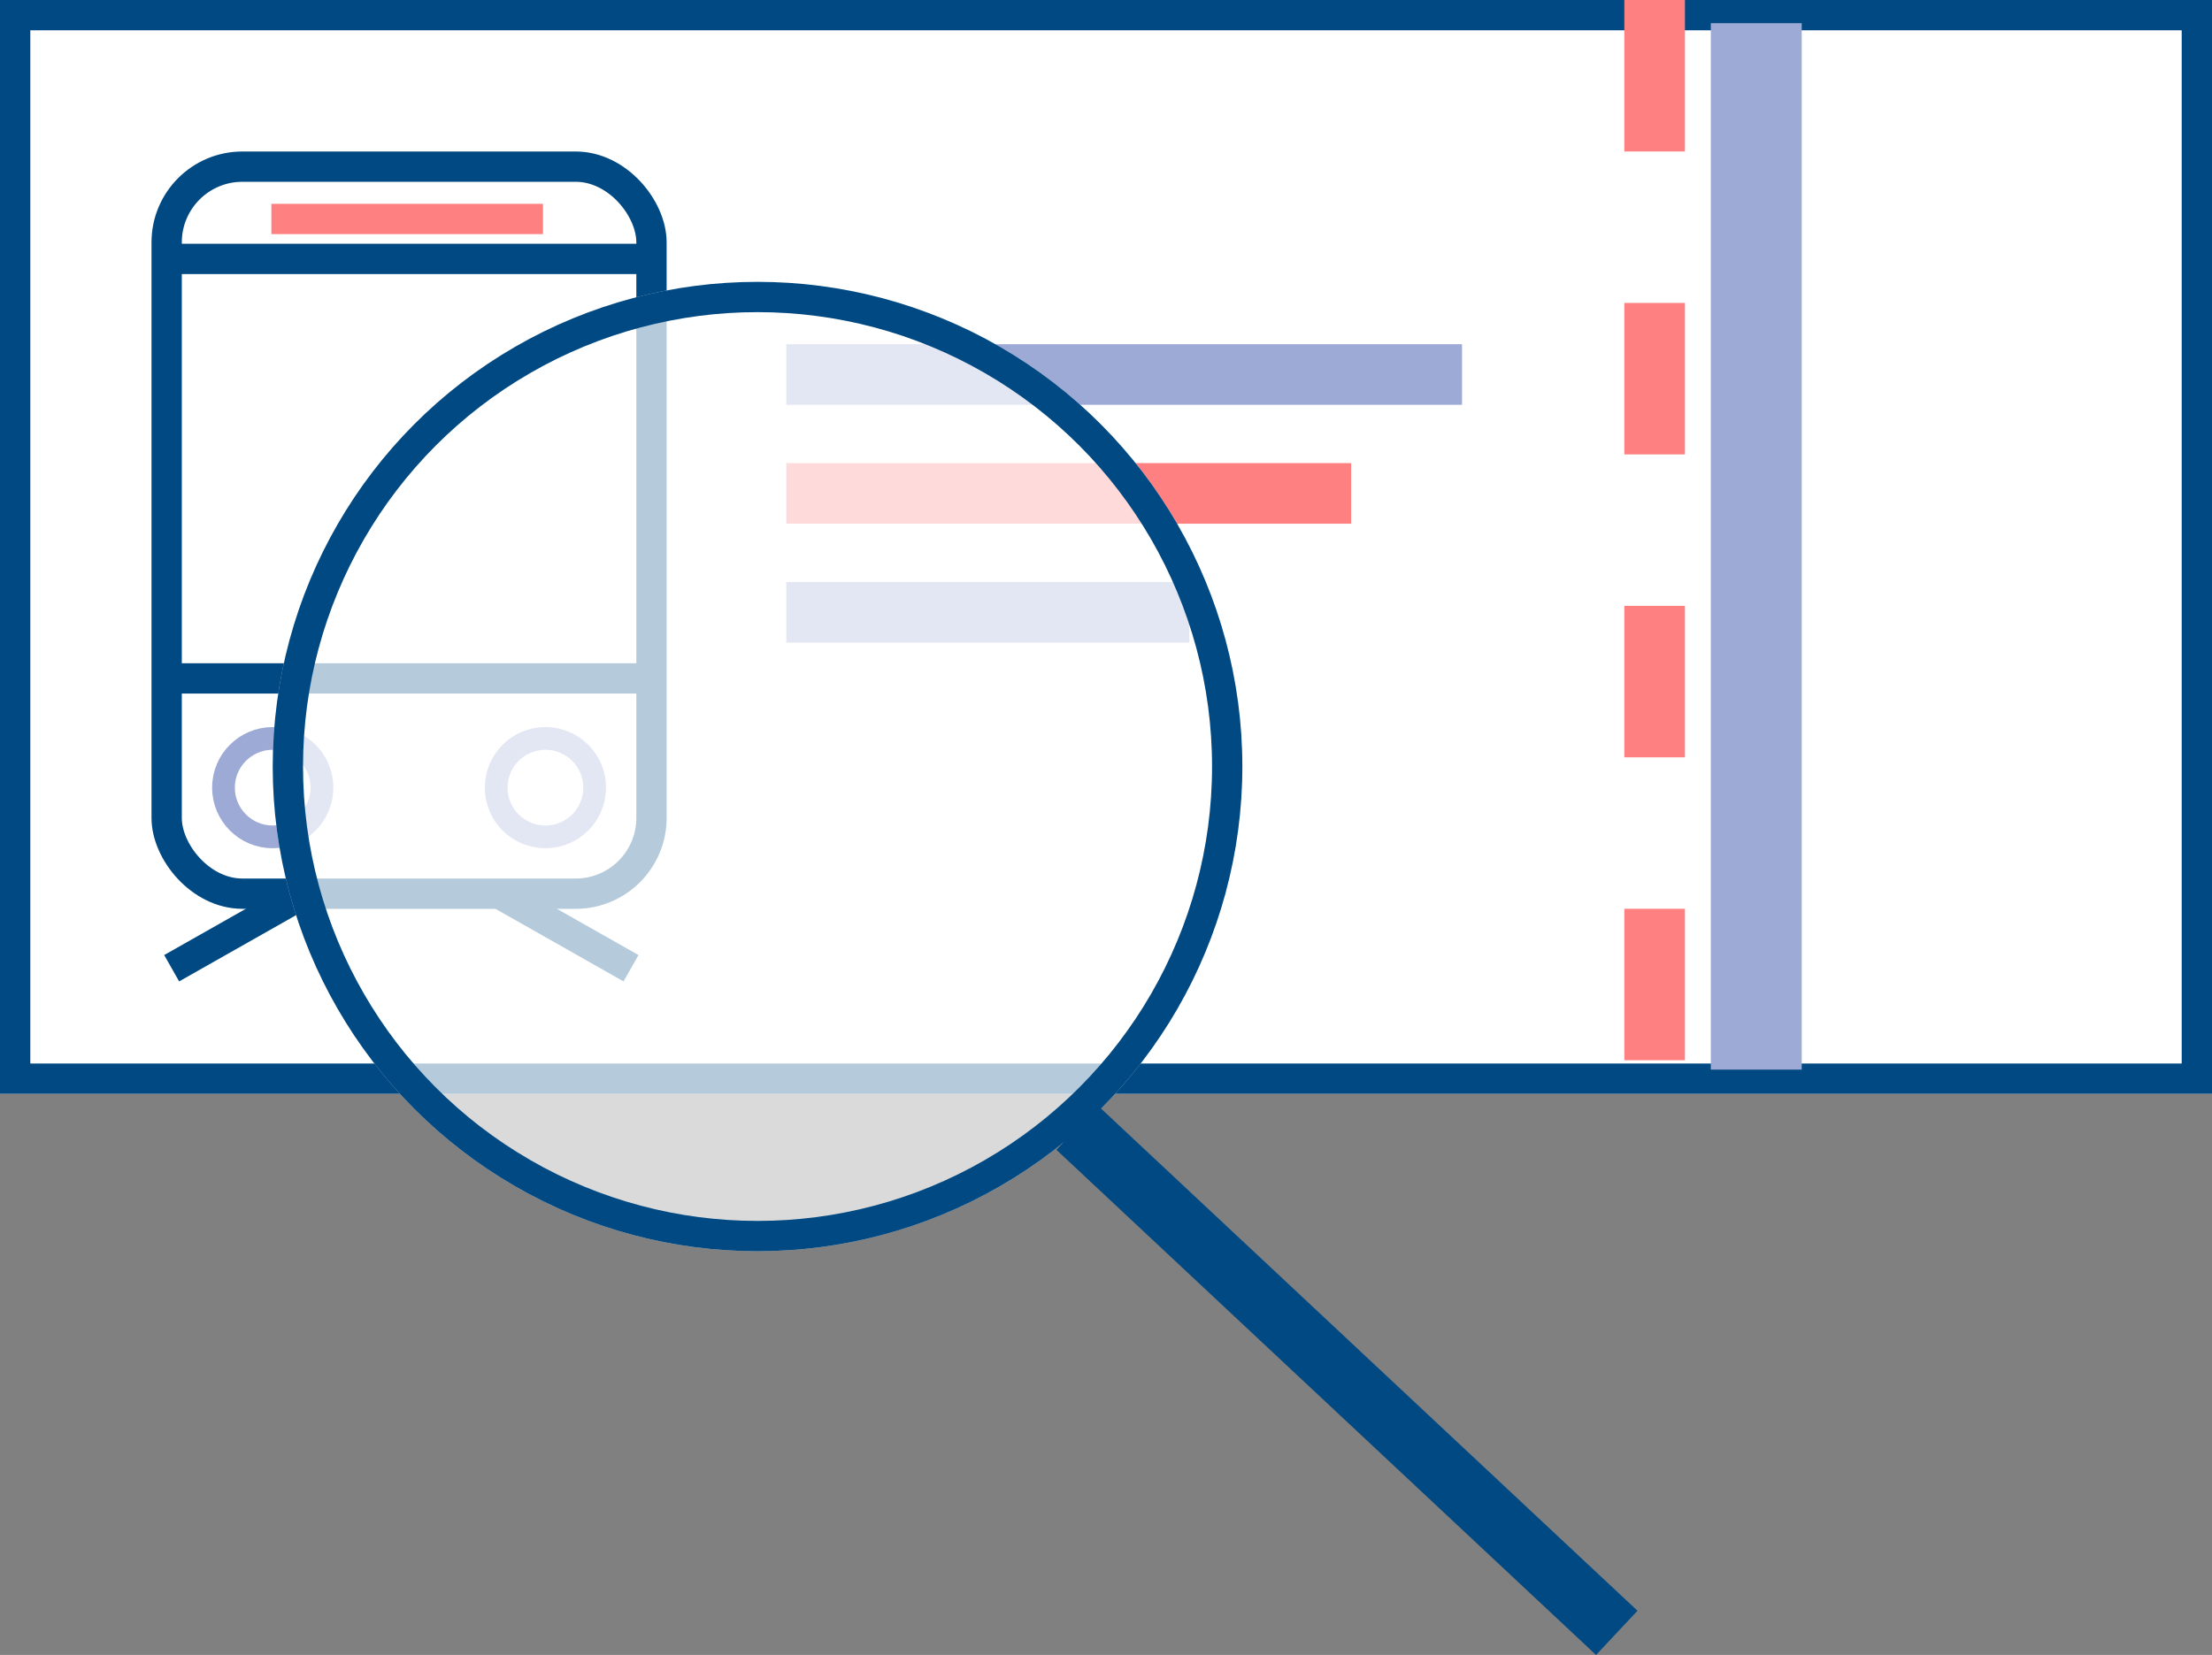
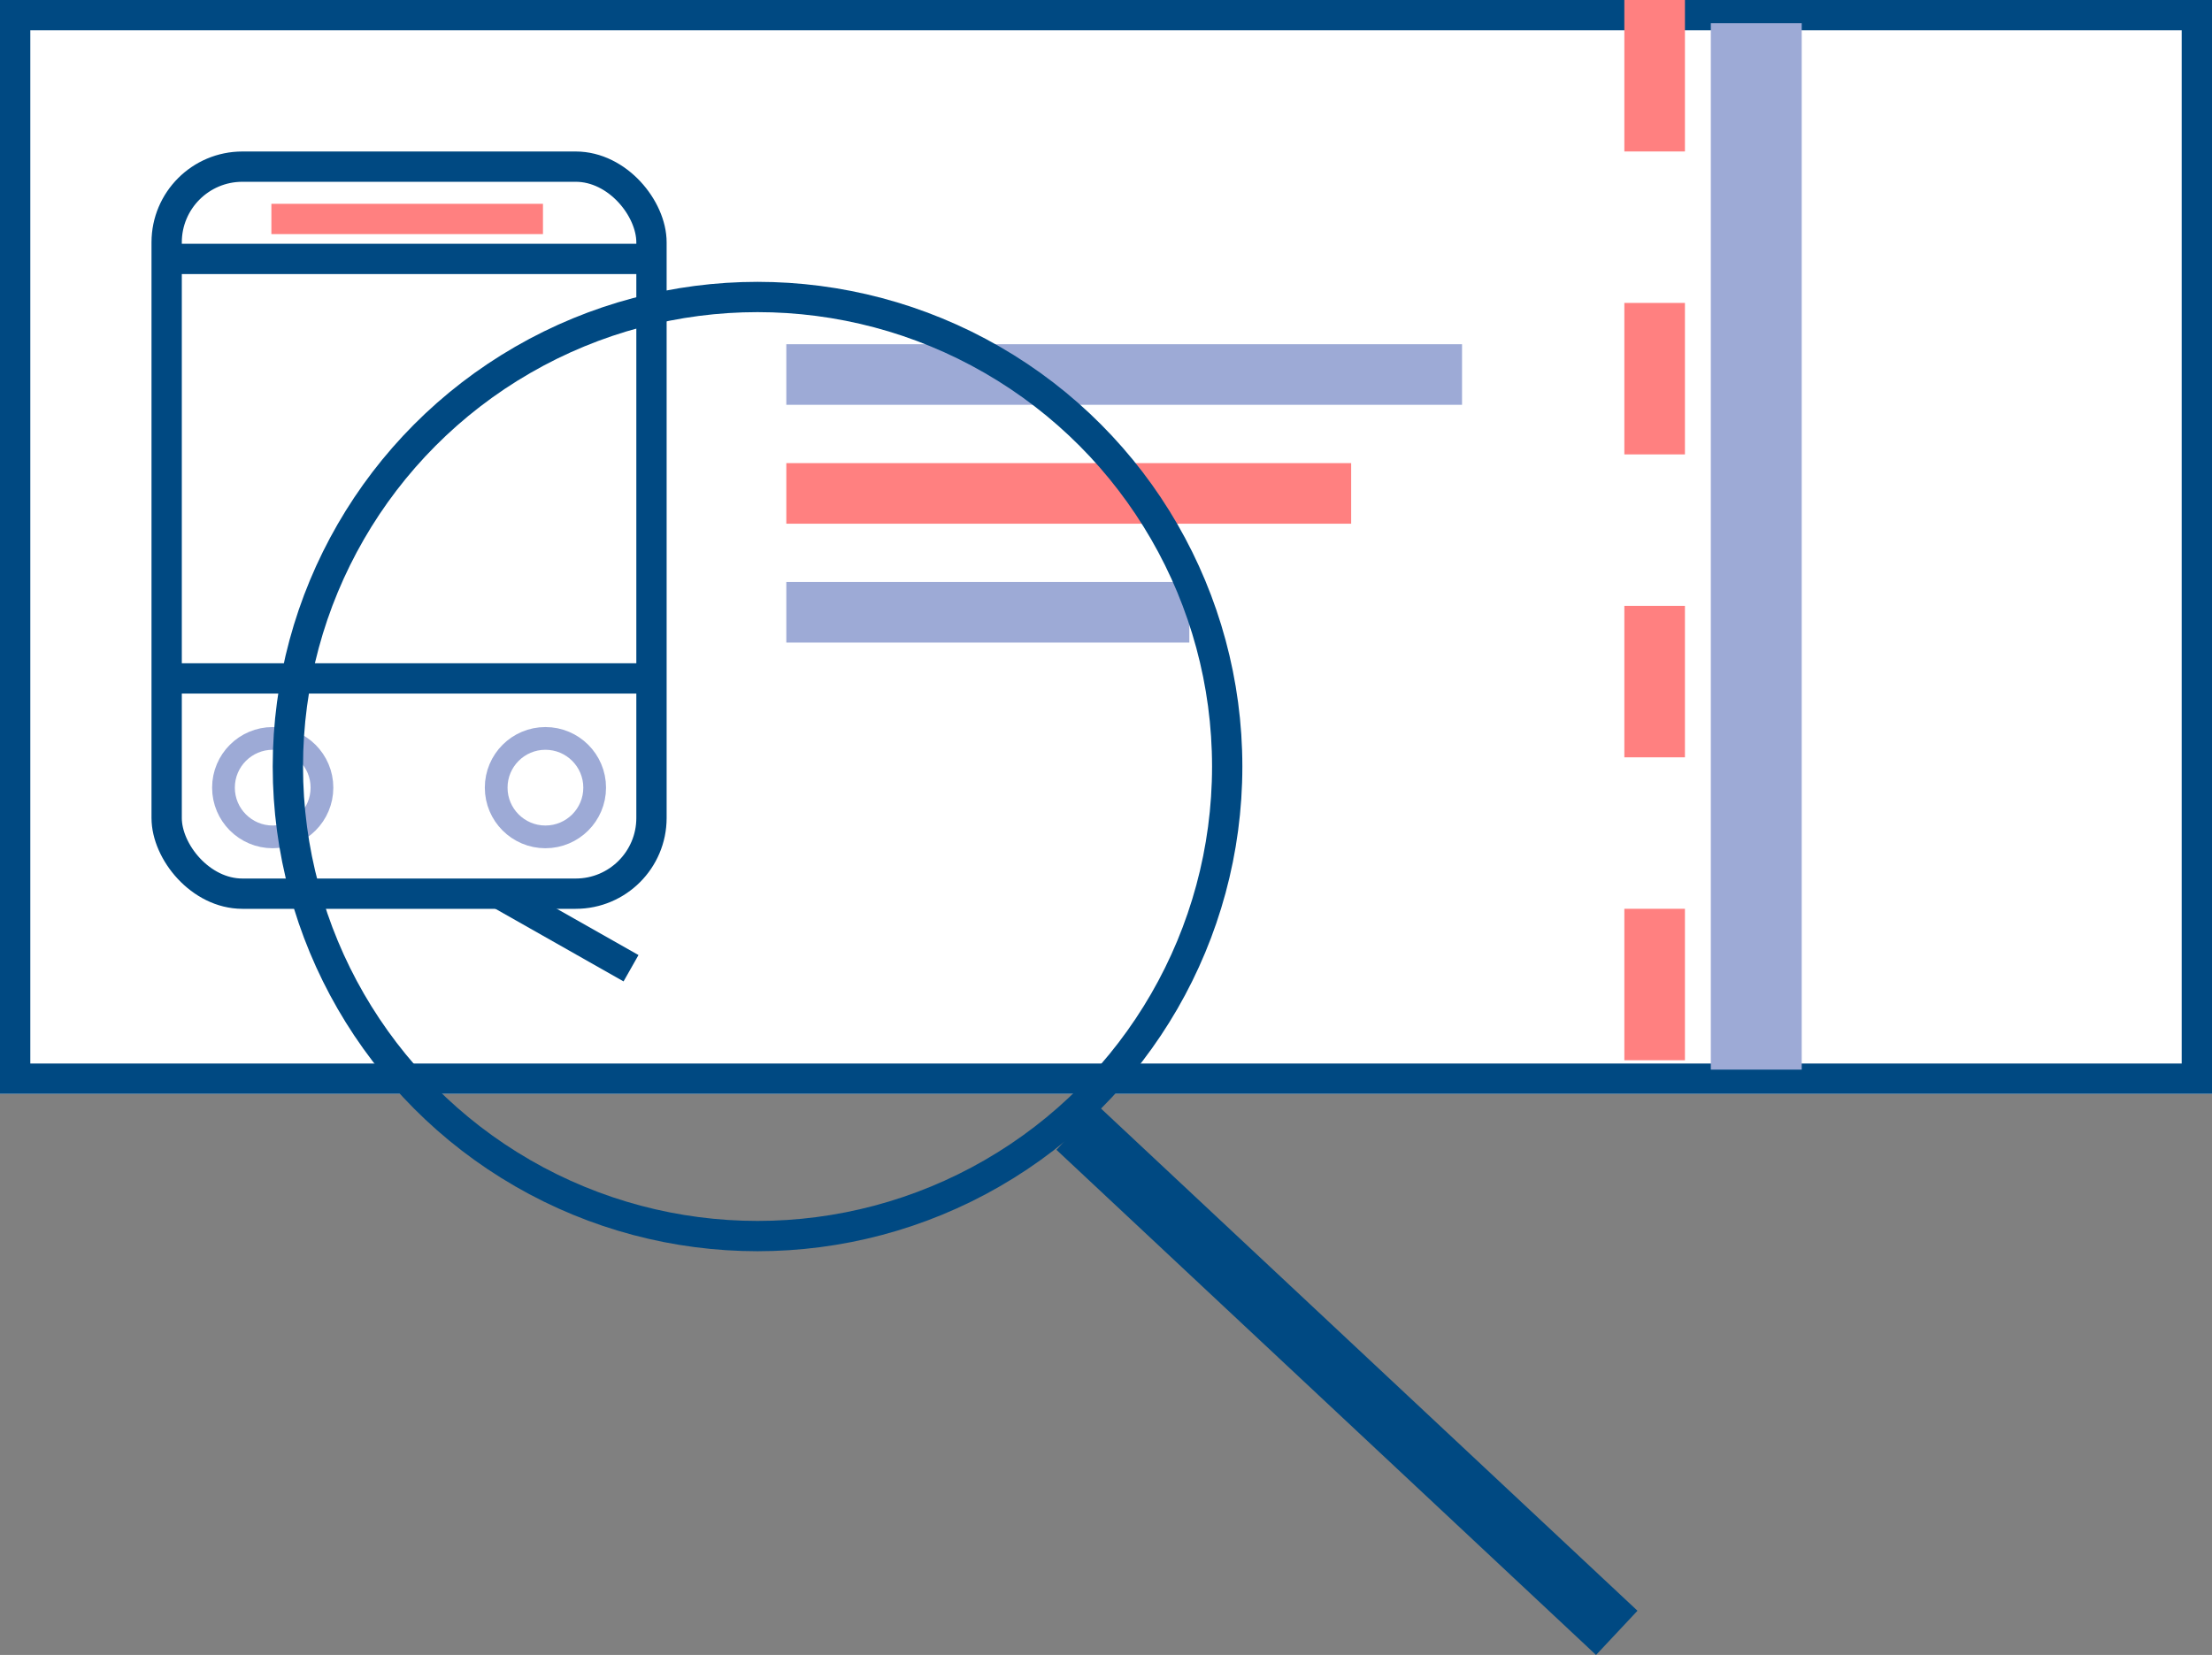
<svg xmlns="http://www.w3.org/2000/svg" width="73" height="54.631" viewBox="0 0 73 54.631">
  <rect x="0" y="0" width="73" height="54.631" fill="#808080" stroke="none" />
  <defs>
    <style>.a,.h,.i{fill:#fff;}.a,.f,.j{stroke:#004982;}.b,.c,.d,.e,.f,.g,.j,.l{fill:none;}.b,.e,.g{stroke:#ff8080;}.b,.d,.e,.j{stroke-width:2px;}.b{stroke-dasharray:5;}.c,.d,.h{stroke:#9daad6;}.c{stroke-width:3px;}.h{stroke-width:0.75px;}.i{opacity:0.71;}.k{stroke:none;}</style>
  </defs>
  <g transform="translate(-550 -743.696)">
    <g transform="translate(48 336.946)">
      <g class="a" transform="translate(502 406.75)">
        <rect class="k" width="73" height="36.108" />
        <rect class="l" x="0.5" y="0.5" width="72" height="35.108" />
      </g>
      <path class="b" d="M1463.84-9698v36.074" transform="translate(-907.234 10104.75)" />
      <path class="c" d="M1463.84-9698v34.544" transform="translate(-903.88 10105.515)" />
      <path class="d" d="M1436.059-9654.619h22.3" transform="translate(-908.109 10073.732)" />
      <path class="e" d="M1436.059-9654.619H1454.7" transform="translate(-908.109 10077.657)" />
      <path class="d" d="M1436.059-9654.619h13.3" transform="translate(-908.109 10081.581)" />
      <g transform="translate(-57 -38.249)">
        <g class="f" transform="translate(564 450)">
          <rect class="k" width="17" height="25" rx="3" />
          <rect class="l" x="0.5" y="0.5" width="16" height="24" rx="2.5" />
        </g>
        <path class="f" d="M-2265.405-9608.415h15.7" transform="translate(2829.993 10075.809)" />
        <path class="g" d="M-2265.405-9608.415h8.963" transform="translate(2833.361 10060.642)" />
        <path class="f" d="M-2265.405-9608.415h15.7" transform="translate(2829.993 10061.961)" />
        <g class="h" transform="translate(566 469)">
          <circle class="k" cx="2" cy="2" r="2" />
          <circle class="l" cx="2" cy="2" r="1.625" />
        </g>
        <g class="h" transform="translate(575 469)">
          <circle class="k" cx="2" cy="2" r="2" />
          <circle class="l" cx="2" cy="2" r="1.625" />
        </g>
-         <path class="f" d="M-2260.047-9602.236l-4.281,2.426" transform="translate(2828.993 10076.771)" />
        <path class="f" d="M-2264.328-9602.236l4.281,2.426" transform="translate(2839.872 10076.771)" />
      </g>
    </g>
    <g transform="translate(20 31)">
      <g transform="translate(-17 3)">
-         <circle class="i" cx="16" cy="16" r="16" transform="translate(556 719)" />
        <g class="f" transform="translate(556 719)">
          <circle class="k" cx="16" cy="16" r="16" />
          <circle class="l" cx="16" cy="16" r="15.5" />
        </g>
      </g>
      <path class="j" d="M1465.547-9327.078l17.809,16.676" transform="translate(-900 10077)" />
    </g>
  </g>
</svg>